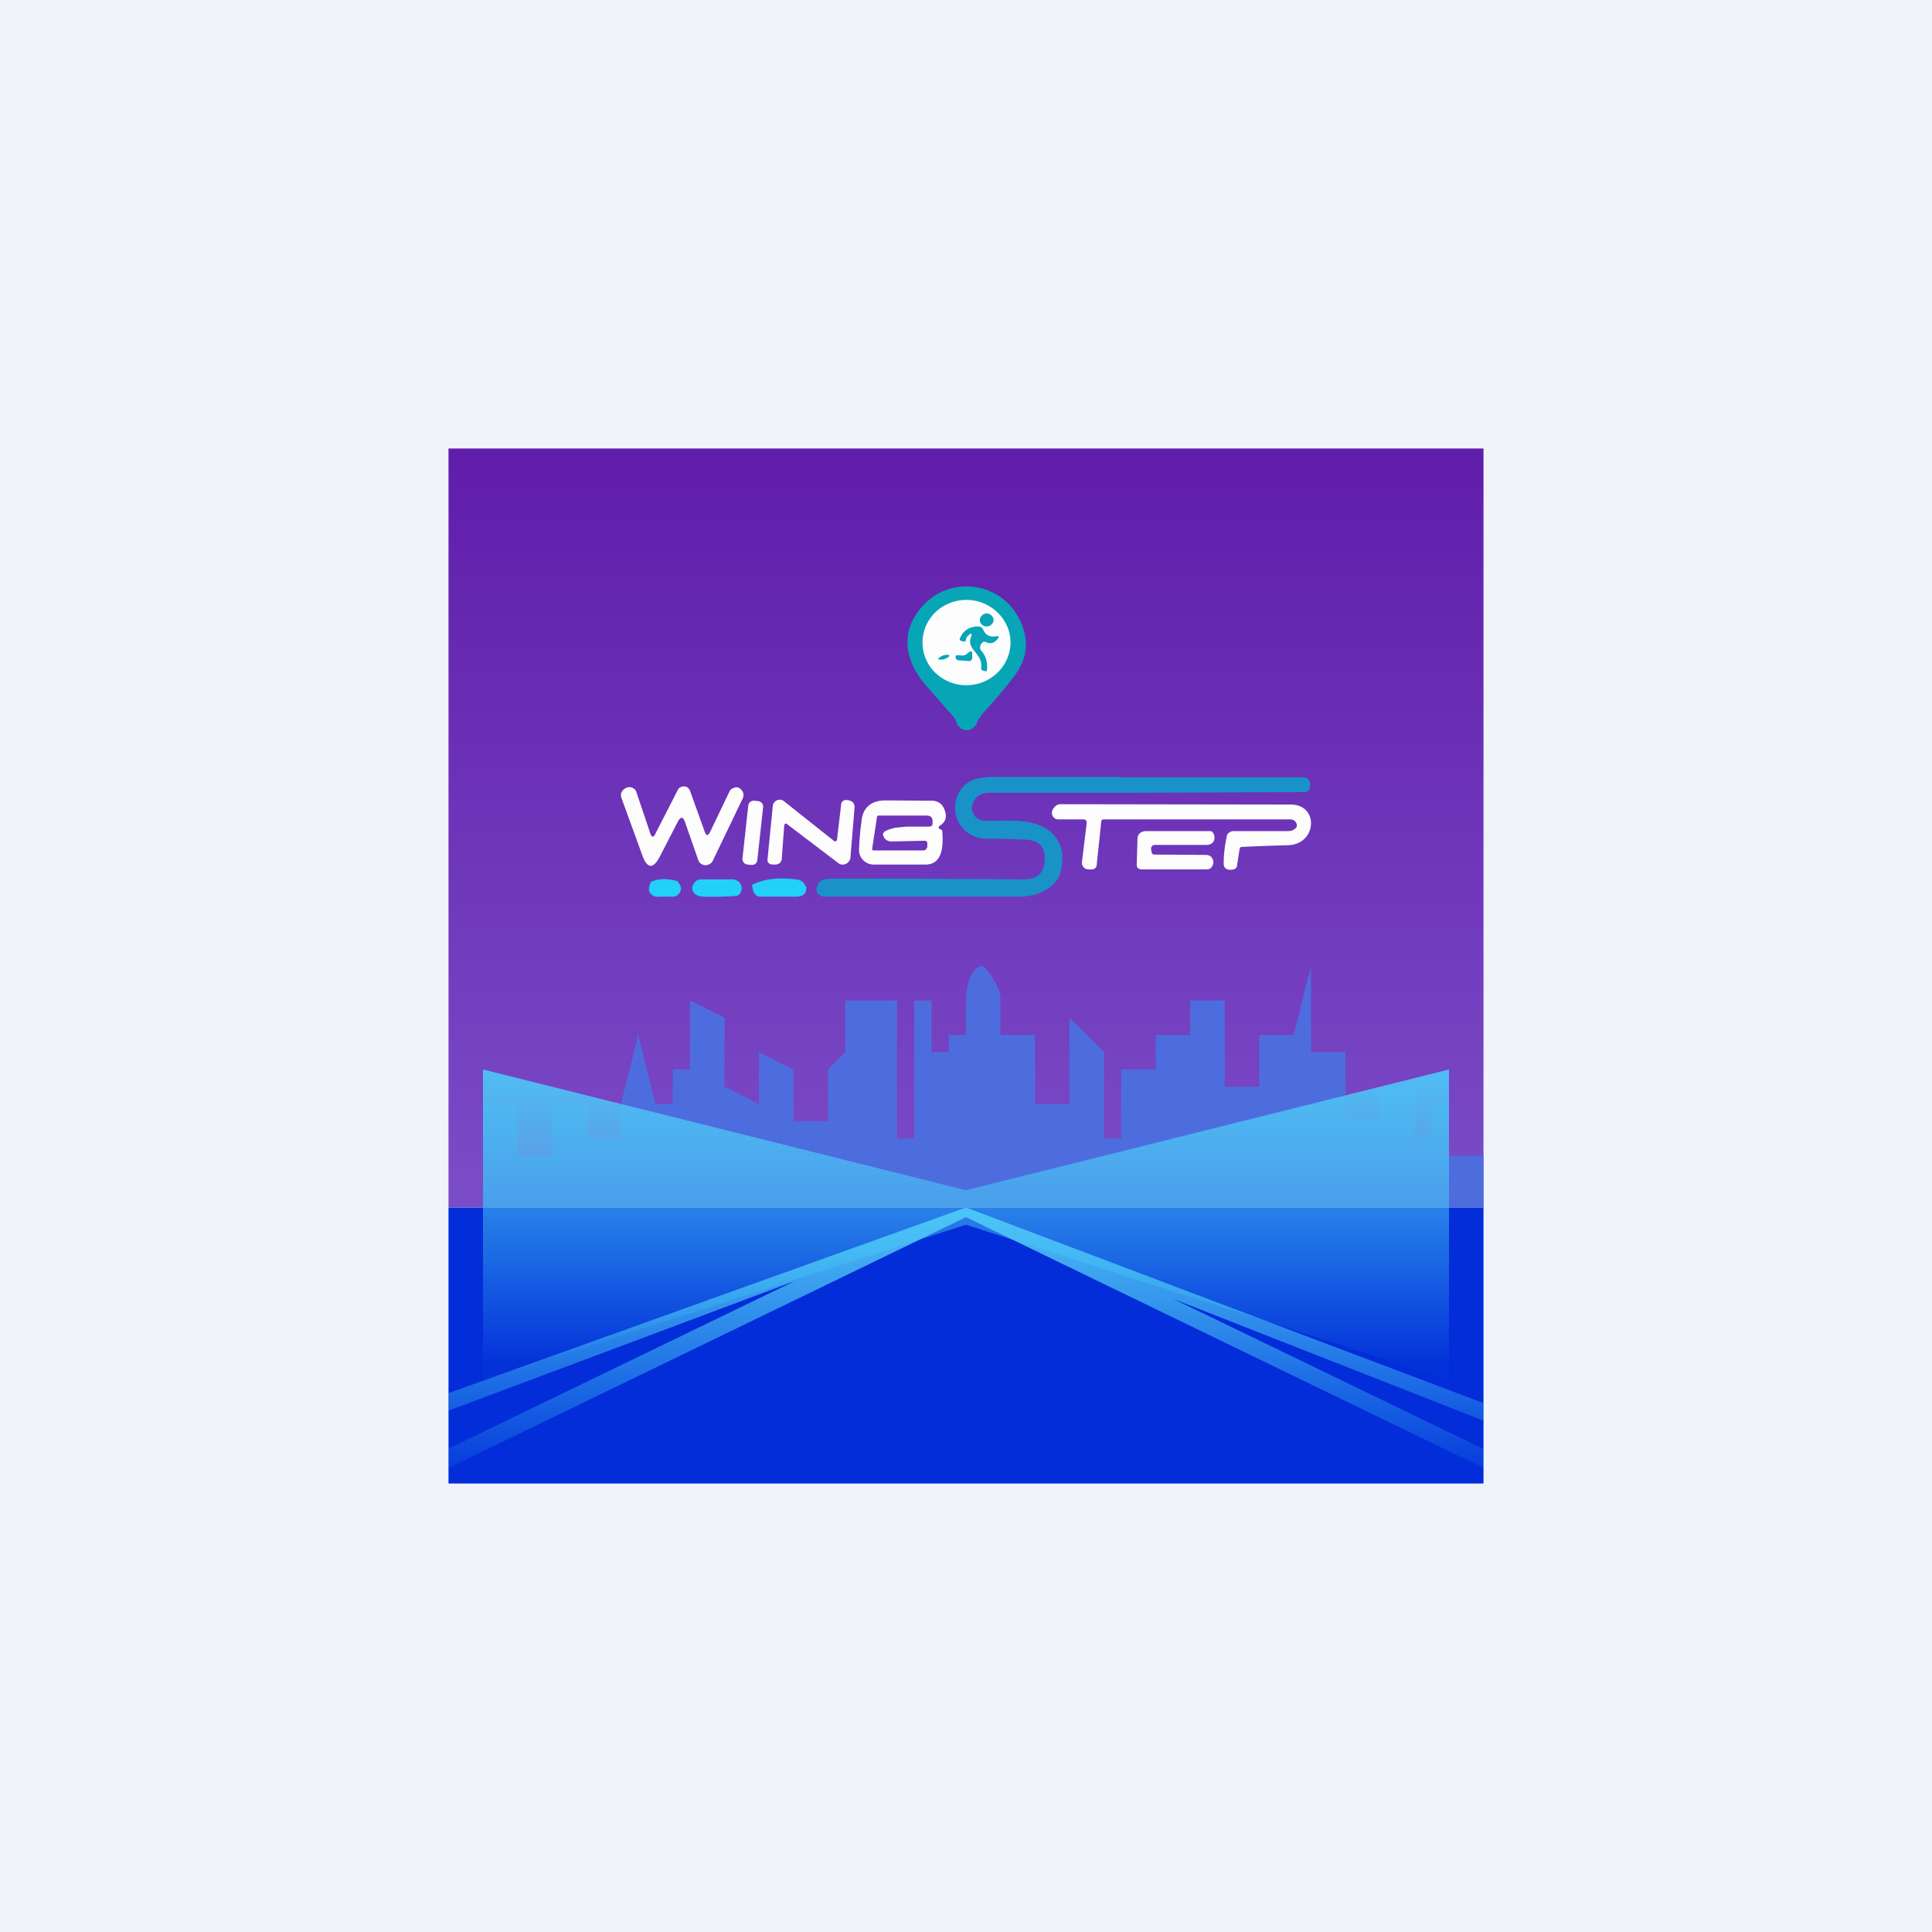
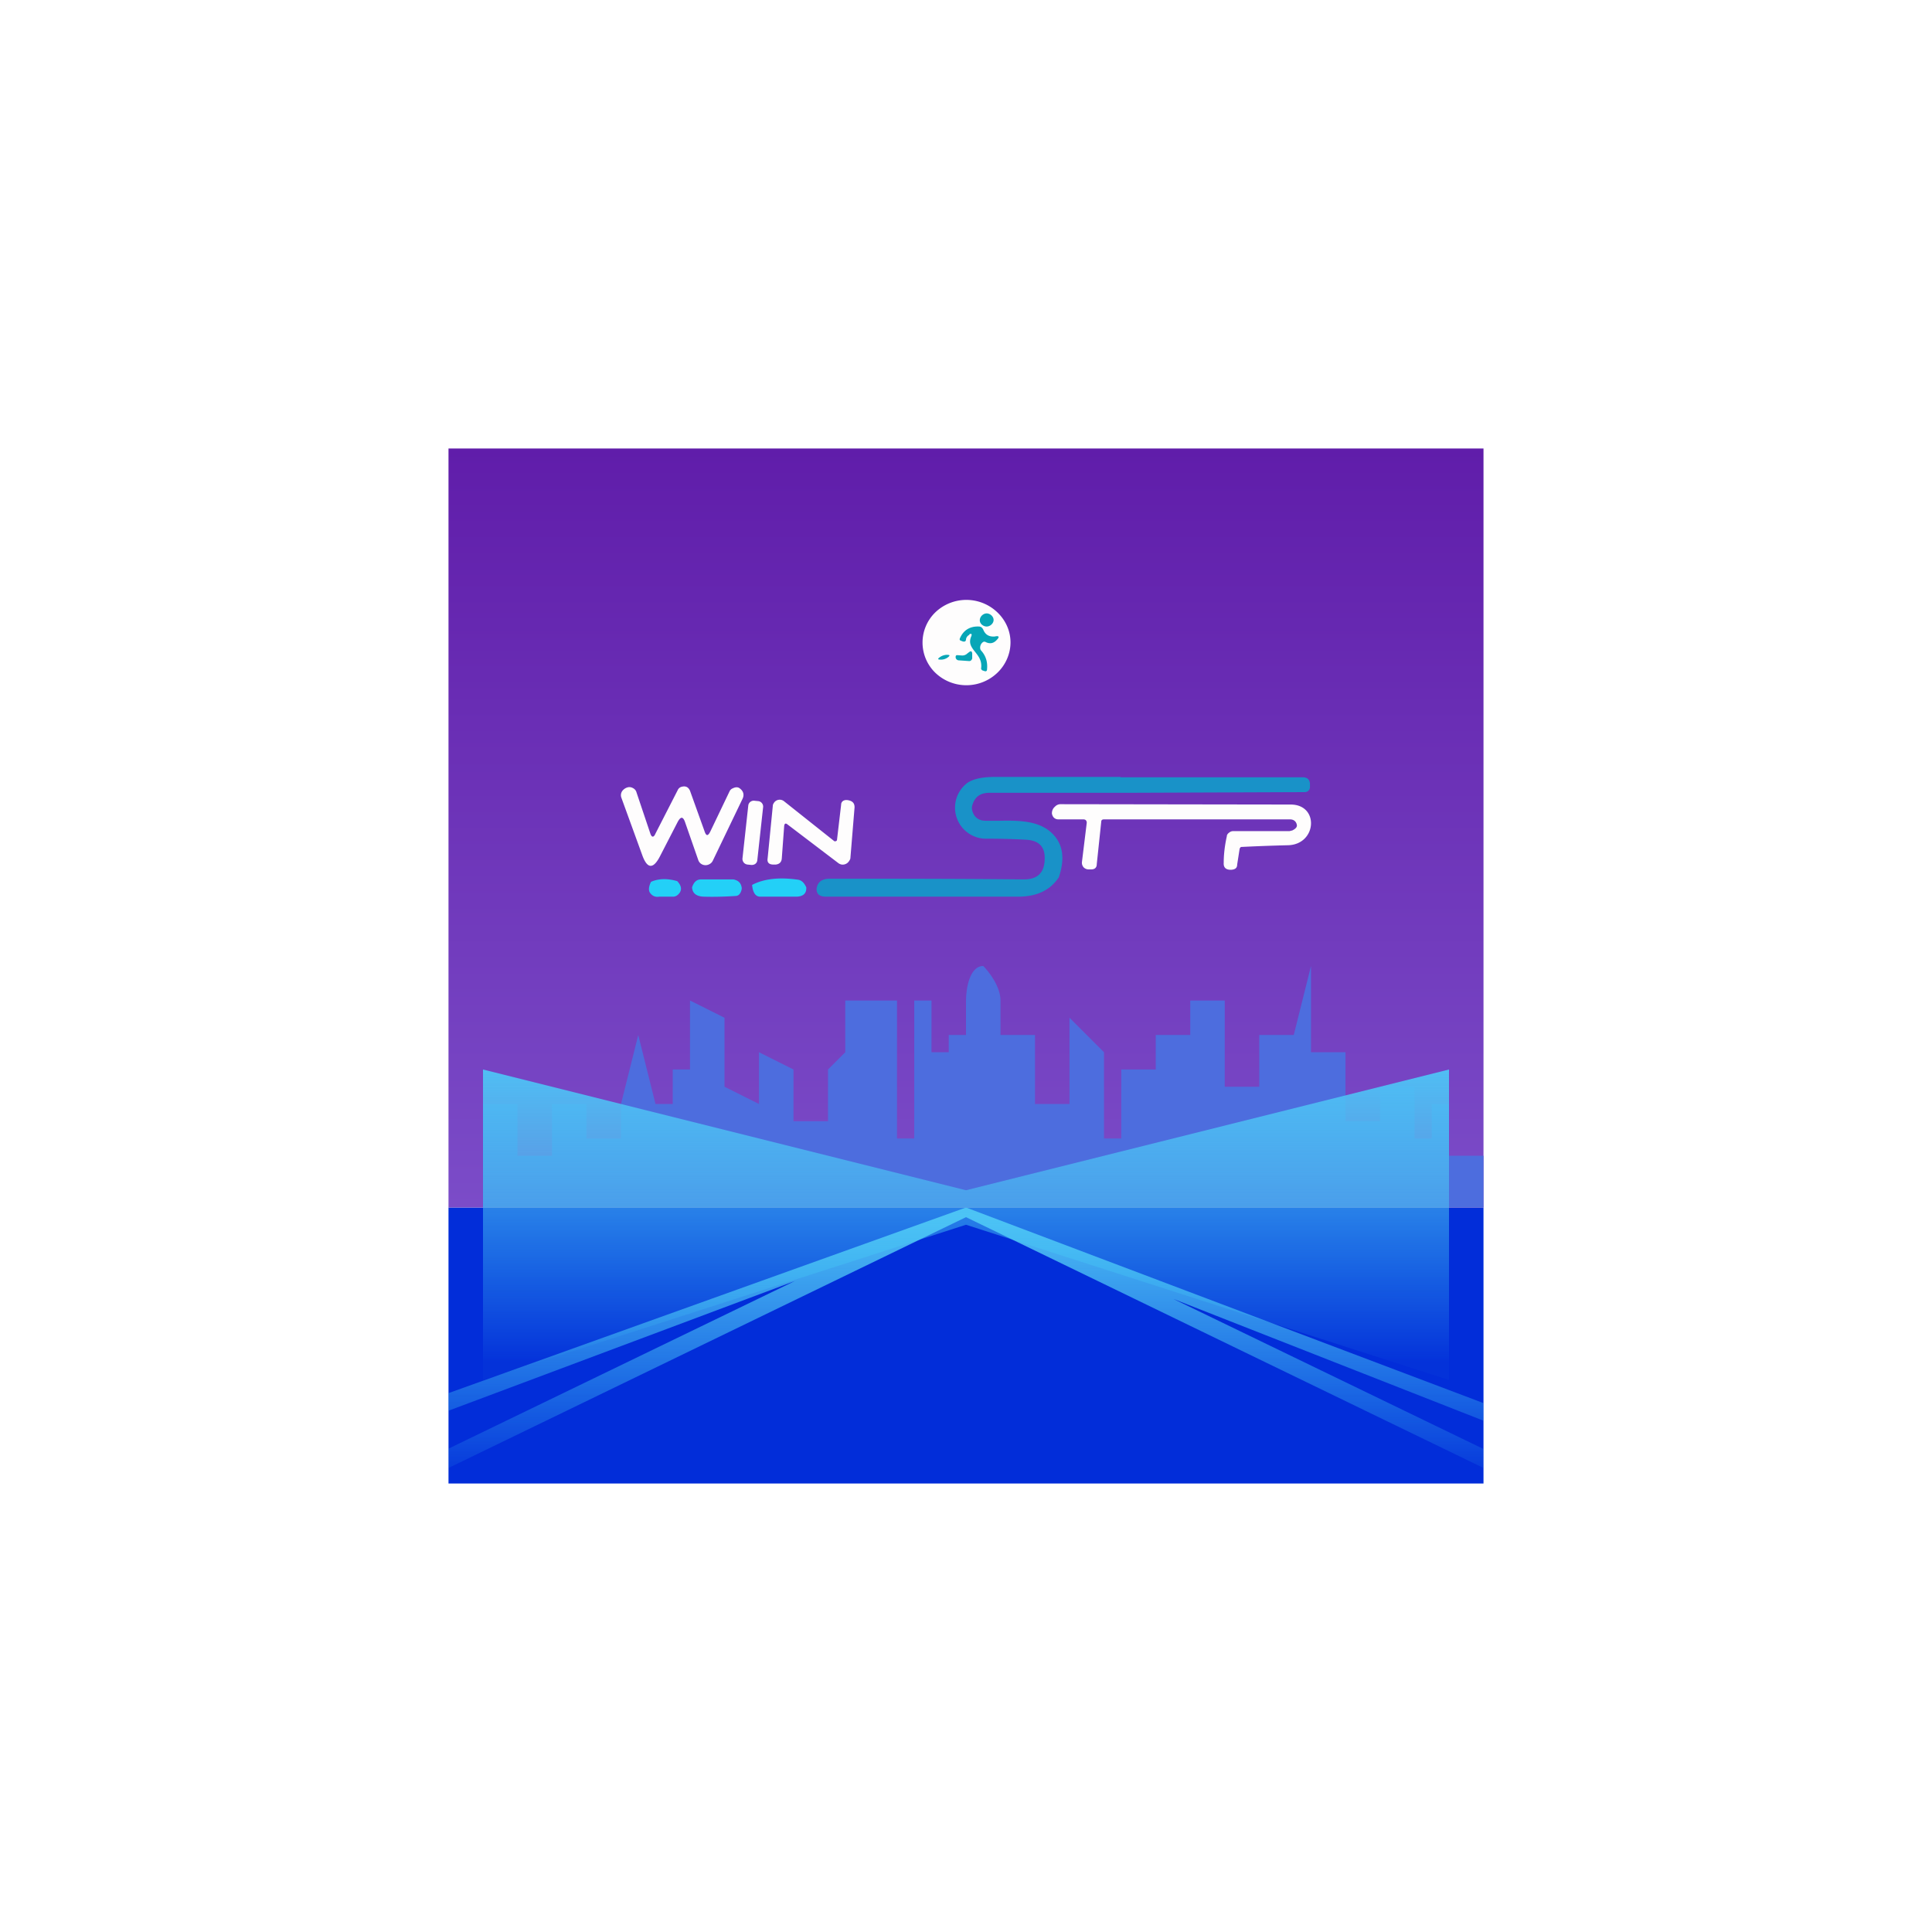
<svg xmlns="http://www.w3.org/2000/svg" width="56" height="56" viewBox="0 0 56 56">
-   <path fill="#F0F3FA" d="M0 0h56v56H0z" />
  <path d="M43 43H13v-8h30v8Z" fill="#022DD9" />
  <path d="M43 35H13V13h30v22Z" fill="url(#anyl4t2yb)" />
  <path d="M43 41.18v-.51L28 35l-15 5.38v.51l10.04-3.76L13 41.99v.56l15-7.27 15 7.27V42l-8.99-4.35L43 41.18Z" fill="url(#bnyl4t2yb)" />
  <path d="M14 32v3h29v-1.5h-1V32h-.5v1H41v-1.5h-1v1h-1v-2h-1V28l-.5 2h-1v1.5h-1V29h-1v1h-1v1h-1v2H32v-2.5l-1-1V32h-1v-2h-1v-1c0-.4-.33-.83-.5-1-.4 0-.5.67-.5 1v1h-.5v.5H27V29h-.5v4H26v-4h-1.5v1.5l-.5.5v1.5h-1V31l-1-.5V32l-1-.5v-2l-1-.5v2h-.5v1H19l-.5-2-.5 2v1h-1v-1h-1v1.5h-1V32h-1Z" fill="#4D6DDE" />
  <path d="M14 31v9l14-4.5L42 40v-9l-14 3.5L14 31Z" fill="url(#cnyl4t2yb)" />
-   <path d="M28.32 20.95c-.13.28-.48.3-.6-.02a.45.45 0 0 0-.07-.14l-.73-.83c-.67-.72-.88-1.6-.19-2.38.78-.89 2.2-.73 2.77.28.34.61.31 1.19-.09 1.72-.26.35-.56.7-.9 1.07-.08.09-.15.2-.2.3Z" fill="#07A6B7" />
-   <path d="M29.29 18.62c0 .33-.14.65-.38.88a1.3 1.3 0 0 1-1.8 0 1.22 1.22 0 0 1 0-1.75 1.3 1.3 0 0 1 1.8 0c.24.23.38.54.38.87Z" fill="#FEFDFD" />
+   <path d="M29.29 18.62c0 .33-.14.65-.38.88a1.3 1.3 0 0 1-1.8 0 1.22 1.22 0 0 1 0-1.75 1.3 1.3 0 0 1 1.8 0c.24.23.38.54.38.87" fill="#FEFDFD" />
  <path d="M28.6 18.16c.1 0 .2-.09.2-.19s-.1-.19-.2-.19-.2.09-.2.2c0 .1.1.18.2.18ZM28.1 18.4a.17.17 0 0 0-.1.13c0 .06-.04.08-.1.06l-.05-.02c-.03-.01-.04-.03-.03-.06.1-.24.29-.36.55-.35.06 0 .1.03.13.09.06.15.17.21.33.2.13-.03.15.01.06.1-.09.1-.2.12-.32.06-.04-.02-.07-.01-.1.02a.2.2 0 0 0-.06.14c0 .04.01.07.04.1.13.15.18.33.16.53 0 .05-.03.07-.08.05l-.06-.02c-.02-.02-.04-.04-.03-.07.05-.44-.45-.53-.29-.91.03-.07.01-.1-.06-.06Z" fill="#07A6B7" />
  <path d="m28.04 18.94.04-.03c.06-.05.09-.04.1.03v.15c-.02.05-.05.08-.11.07l-.29-.02a.1.1 0 0 1-.07-.05.08.08 0 0 1-.01-.05c0-.03.01-.05.05-.05l.14.01a.21.21 0 0 0 .15-.06ZM27.24 19.05a.38.38 0 0 1 .2-.07c.1 0 .1.02.04.07a.34.34 0 0 1-.21.07c-.09 0-.1-.02-.03-.07Z" fill="#07A6B7" />
  <path d="M32.48 22.52h-3.65c-.39 0-.65.07-.8.18a.9.9 0 0 0 .59 1.61c.38 0 .76.01 1.12.03.38.02.56.21.54.58v.02c-.02.37-.22.55-.6.55-1.95-.02-3.83-.02-5.63-.02-.23 0-.35.1-.38.28-.01.16.08.24.27.24h5.61c.53-.01.9-.2 1.14-.56.2-.59.11-1.04-.28-1.35-.38-.3-.94-.3-1.44-.29h-.4c-.2 0-.34-.1-.39-.3a.27.27 0 0 1 0-.14c.07-.25.23-.37.5-.37h3.95l5.18-.02c.1 0 .16-.06.16-.16v-.06c0-.14-.07-.21-.22-.21h-5.27Z" fill="#1992C8" />
  <path d="m19.64 23.83-.5.97c-.2.4-.38.4-.53-.03l-.6-1.65a.21.21 0 0 1 .05-.22.29.29 0 0 1 .14-.08.2.2 0 0 1 .14.02.2.2 0 0 1 .1.1l.41 1.22c.04.12.1.12.15 0l.64-1.25a.18.18 0 0 1 .1-.1c.13-.04.21 0 .26.11l.42 1.17c.05.15.1.15.17.01l.56-1.17a.17.17 0 0 1 .09-.08c.08-.04.15-.04.2 0 .11.08.14.19.08.31l-.86 1.79a.22.22 0 0 1-.1.1.23.23 0 0 1-.25-.02.22.22 0 0 1-.07-.1l-.38-1.09c-.06-.18-.13-.18-.22-.01ZM21.97 23.22l-.1-.01a.16.16 0 0 0-.18.13l-.17 1.55c0 .09.06.16.15.17l.1.01c.1.01.17-.05.18-.13l.17-1.55a.16.16 0 0 0-.15-.17ZM22.73 23.94l-.07.95c-.01.1-.07.16-.18.17h-.06c-.13 0-.19-.06-.17-.18l.15-1.52c0-.04.02-.07.04-.1a.2.2 0 0 1 .28-.04l1.46 1.16a.05.05 0 0 0 .05 0l.02-.01.01-.02.12-1.02c0-.08.05-.13.13-.14a.3.3 0 0 1 .1.01c.12.03.16.1.16.2l-.12 1.46c0 .04-.02.07-.04.1a.22.22 0 0 1-.21.1.23.23 0 0 1-.11-.05l-1.46-1.11c-.06-.05-.09-.03-.1.04ZM31.4 23.75h-.72c-.1 0-.17-.06-.19-.17 0-.07.02-.14.09-.2a.22.22 0 0 1 .15-.07l6.68.01c.84 0 .76 1.17-.09 1.18a51.62 51.62 0 0 0-1.35.05.1.1 0 0 0-.04.06l-.07.45c0 .1-.06.14-.16.15-.16.01-.24-.06-.23-.2 0-.24.03-.5.09-.77 0-.04.03-.08.06-.1a.19.19 0 0 1 .12-.05h1.64l.08-.02c.1-.05.14-.1.13-.16-.02-.1-.09-.16-.2-.16H32c-.05 0-.08.02-.08.07l-.13 1.23c0 .1-.06.15-.16.15h-.07a.2.2 0 0 1-.15-.06.2.2 0 0 1-.05-.15l.14-1.14c0-.06-.03-.1-.1-.1Z" fill="#FEFDFD" />
-   <path fill-rule="evenodd" d="M27.3 24.06a.38.38 0 0 0-.04-.02c-.07-.03-.07-.07 0-.12.18-.12.2-.3.08-.53a.35.35 0 0 0-.13-.13.37.37 0 0 0-.18-.05l-1.36-.01c-.42 0-.67.21-.7.62-.04.28-.06.55-.07.8a.4.4 0 0 0 .11.3.43.43 0 0 0 .3.14h1.5c.55.01.53-.62.5-.99h-.01Zm-1.7.16c-.04-.1.09-.17.37-.23l.3-.03h.65c.08 0 .12-.04.11-.11v-.07c-.01-.1-.07-.14-.17-.14h-1.4c-.02 0-.04.02-.04.04l-.14.92c0 .03.01.05.04.05h1.44c.07 0 .1-.04.12-.11v-.08c0-.06-.02-.09-.08-.09l-.95.02c-.13 0-.21-.06-.25-.17Z" fill="#FEFDFD" />
-   <path d="m33.37 24.64.01.07a.08.08 0 0 0 .08.06l1.48.01c.14 0 .21.07.23.2a.2.2 0 0 1-.02.1c-.03.08-.09.12-.18.12H33.1c-.1 0-.16-.05-.15-.15l.02-.72c0-.16.1-.24.26-.24h1.81c.04 0 .07 0 .1.02l.05.08c.01.04.02.09.01.13a.2.2 0 0 1-.07.12.22.22 0 0 1-.14.05h-1.5c-.1 0-.14.06-.12.15Z" fill="#FEFDFD" />
  <path d="M19.63 25.54c.15.16.14.3 0 .41a.2.2 0 0 1-.13.04h-.39c-.11.02-.2-.02-.26-.1-.06-.07-.05-.19.02-.33.23-.1.48-.1.76-.02ZM21.5 25.74a.3.3 0 0 1-.06.17.15.15 0 0 1-.11.06c-.31.02-.63.03-.94.02-.21-.01-.32-.1-.33-.27.05-.15.13-.23.26-.23h.94c.14.03.22.1.24.25ZM23.37 25.72c.01.17-.08.26-.27.27h-1.08c-.13-.01-.2-.13-.22-.34.34-.18.79-.23 1.34-.15.1.02.17.09.23.22Z" fill="#23D0F7" />
  <defs>
    <linearGradient id="anyl4t2yb" x1="28" y1="13" x2="28" y2="35" gradientUnits="userSpaceOnUse">
      <stop stop-color="#601DAA" />
      <stop offset="1" stop-color="#7B4CC8" />
    </linearGradient>
    <linearGradient id="bnyl4t2yb" x1="28" y1="35.26" x2="28" y2="43.01" gradientUnits="userSpaceOnUse">
      <stop stop-color="#50BEF4" />
      <stop offset="1" stop-color="#40D2F7" stop-opacity=".03" />
    </linearGradient>
    <linearGradient id="cnyl4t2yb" x1="28.5" y1="31" x2="28.5" y2="39.5" gradientUnits="userSpaceOnUse">
      <stop stop-color="#50BEF4" />
      <stop offset="1" stop-color="#40D2F7" stop-opacity=".03" />
    </linearGradient>
  </defs>
</svg>